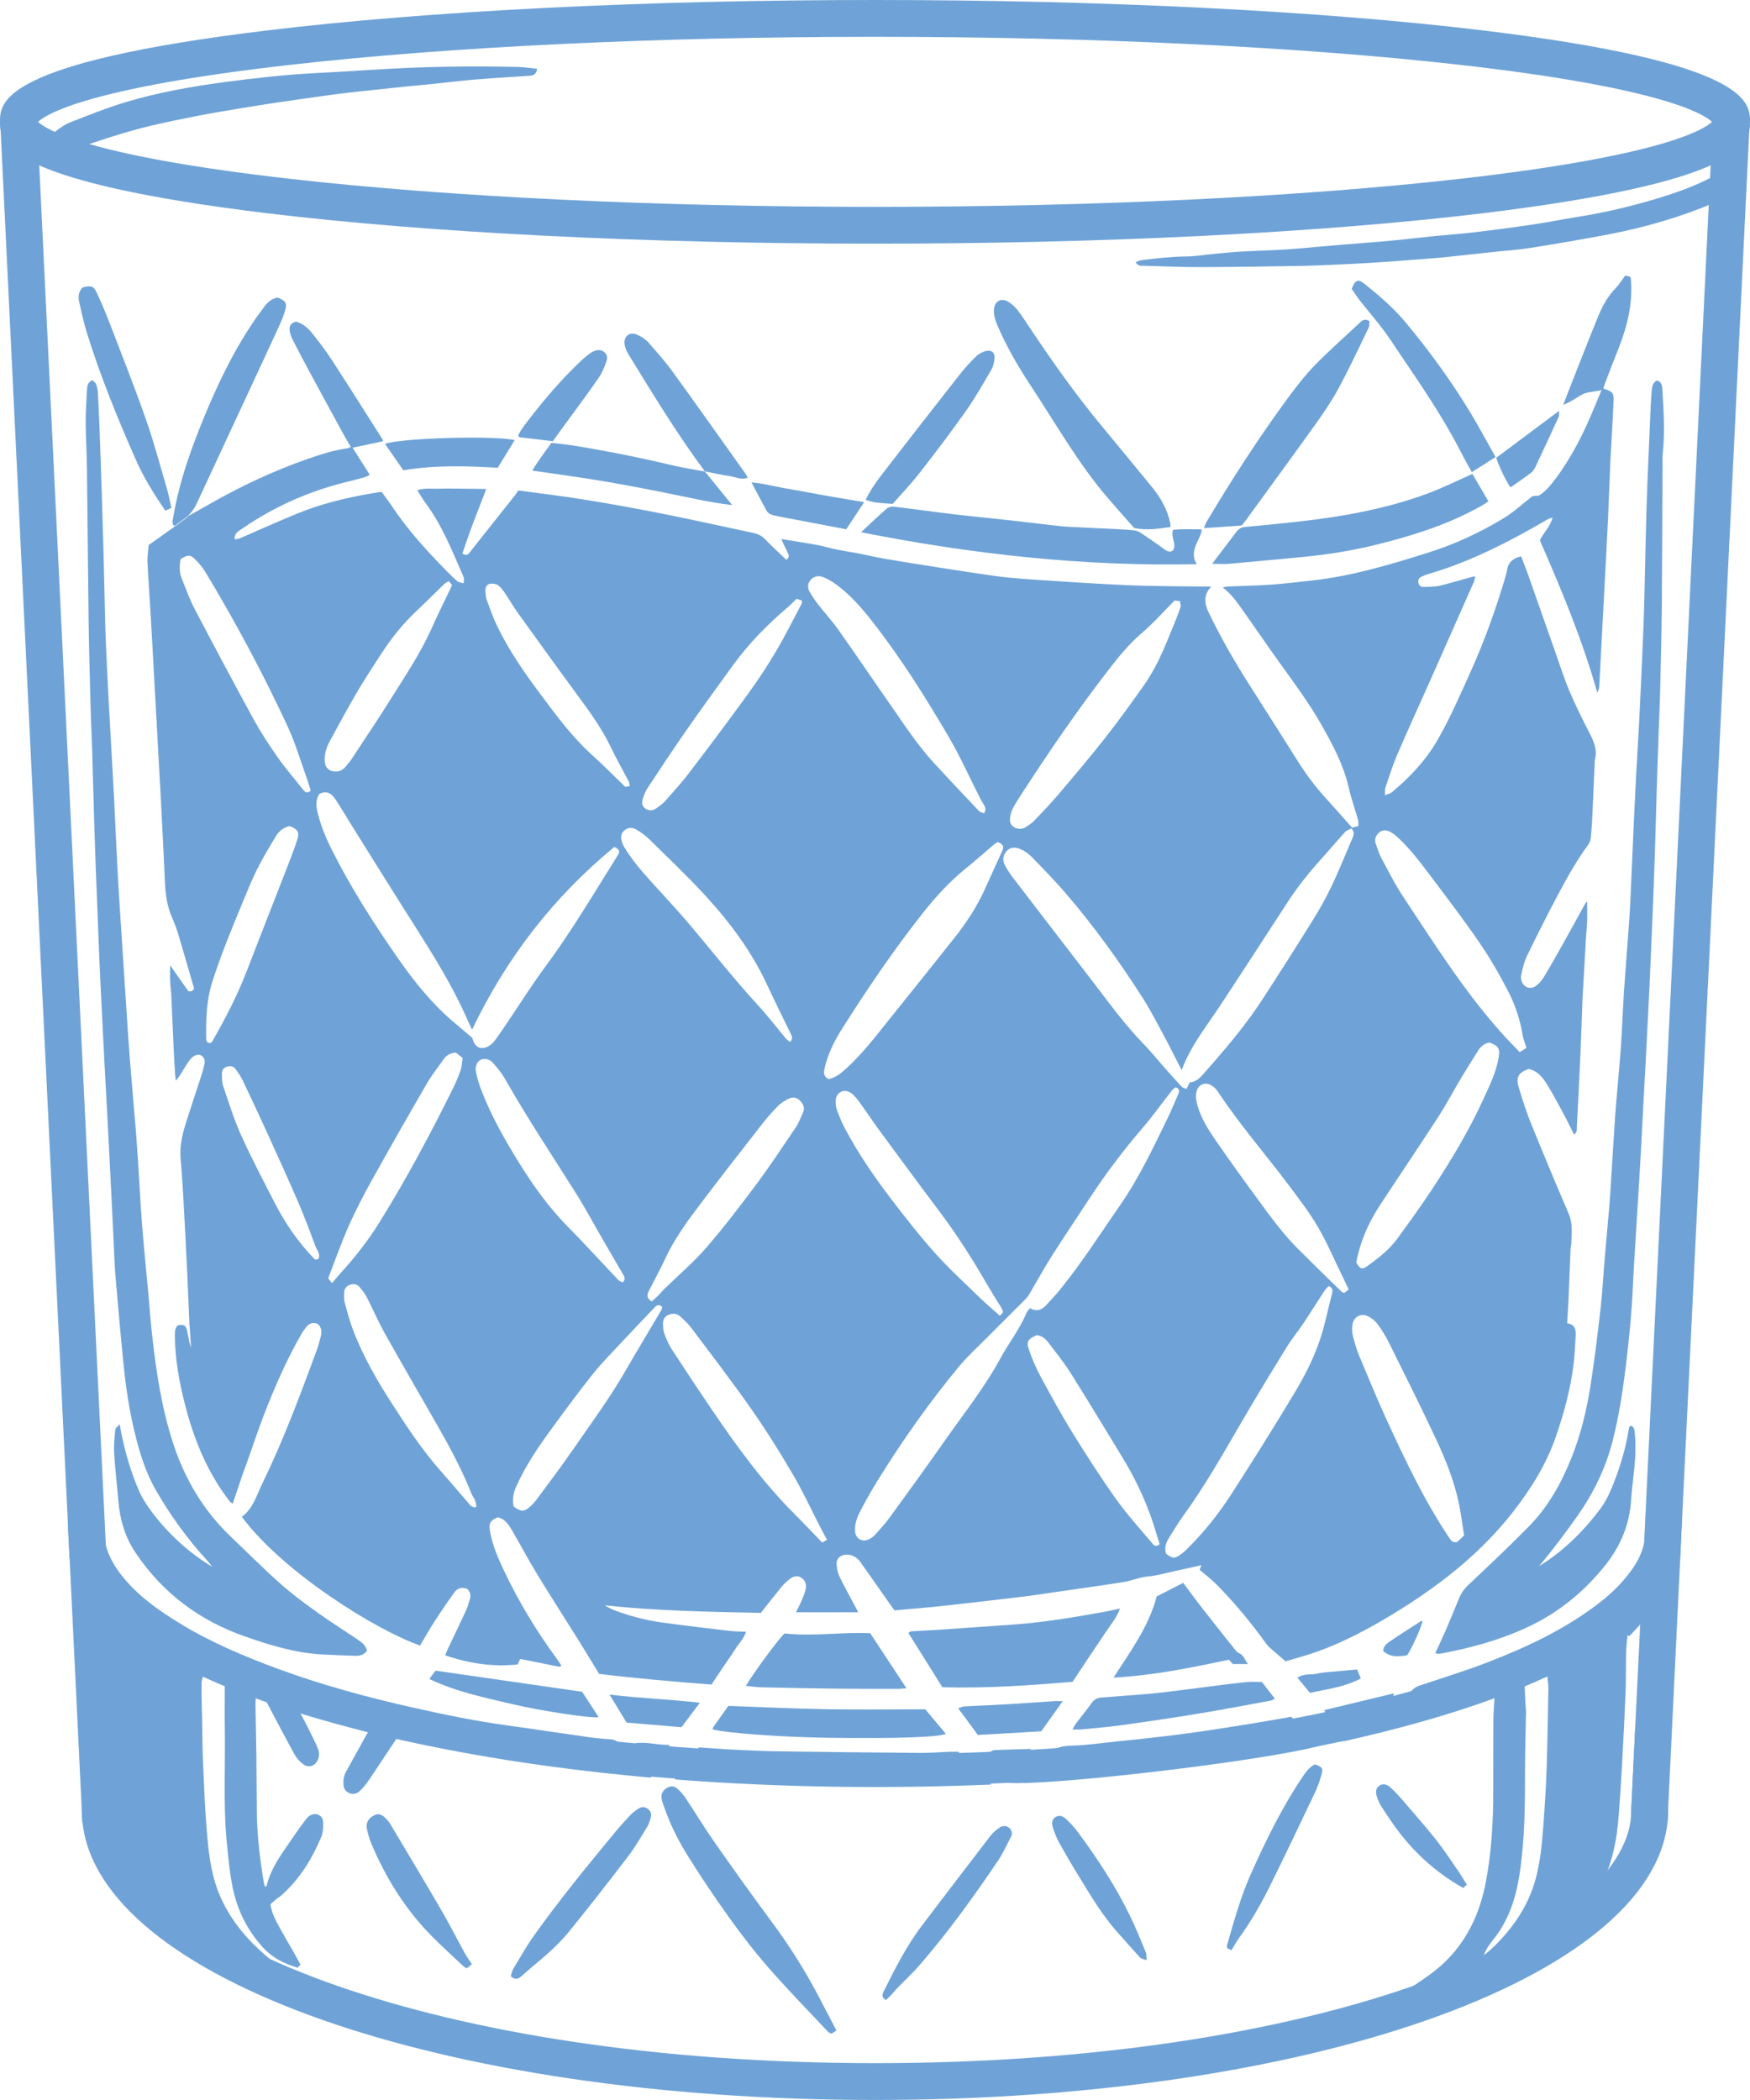
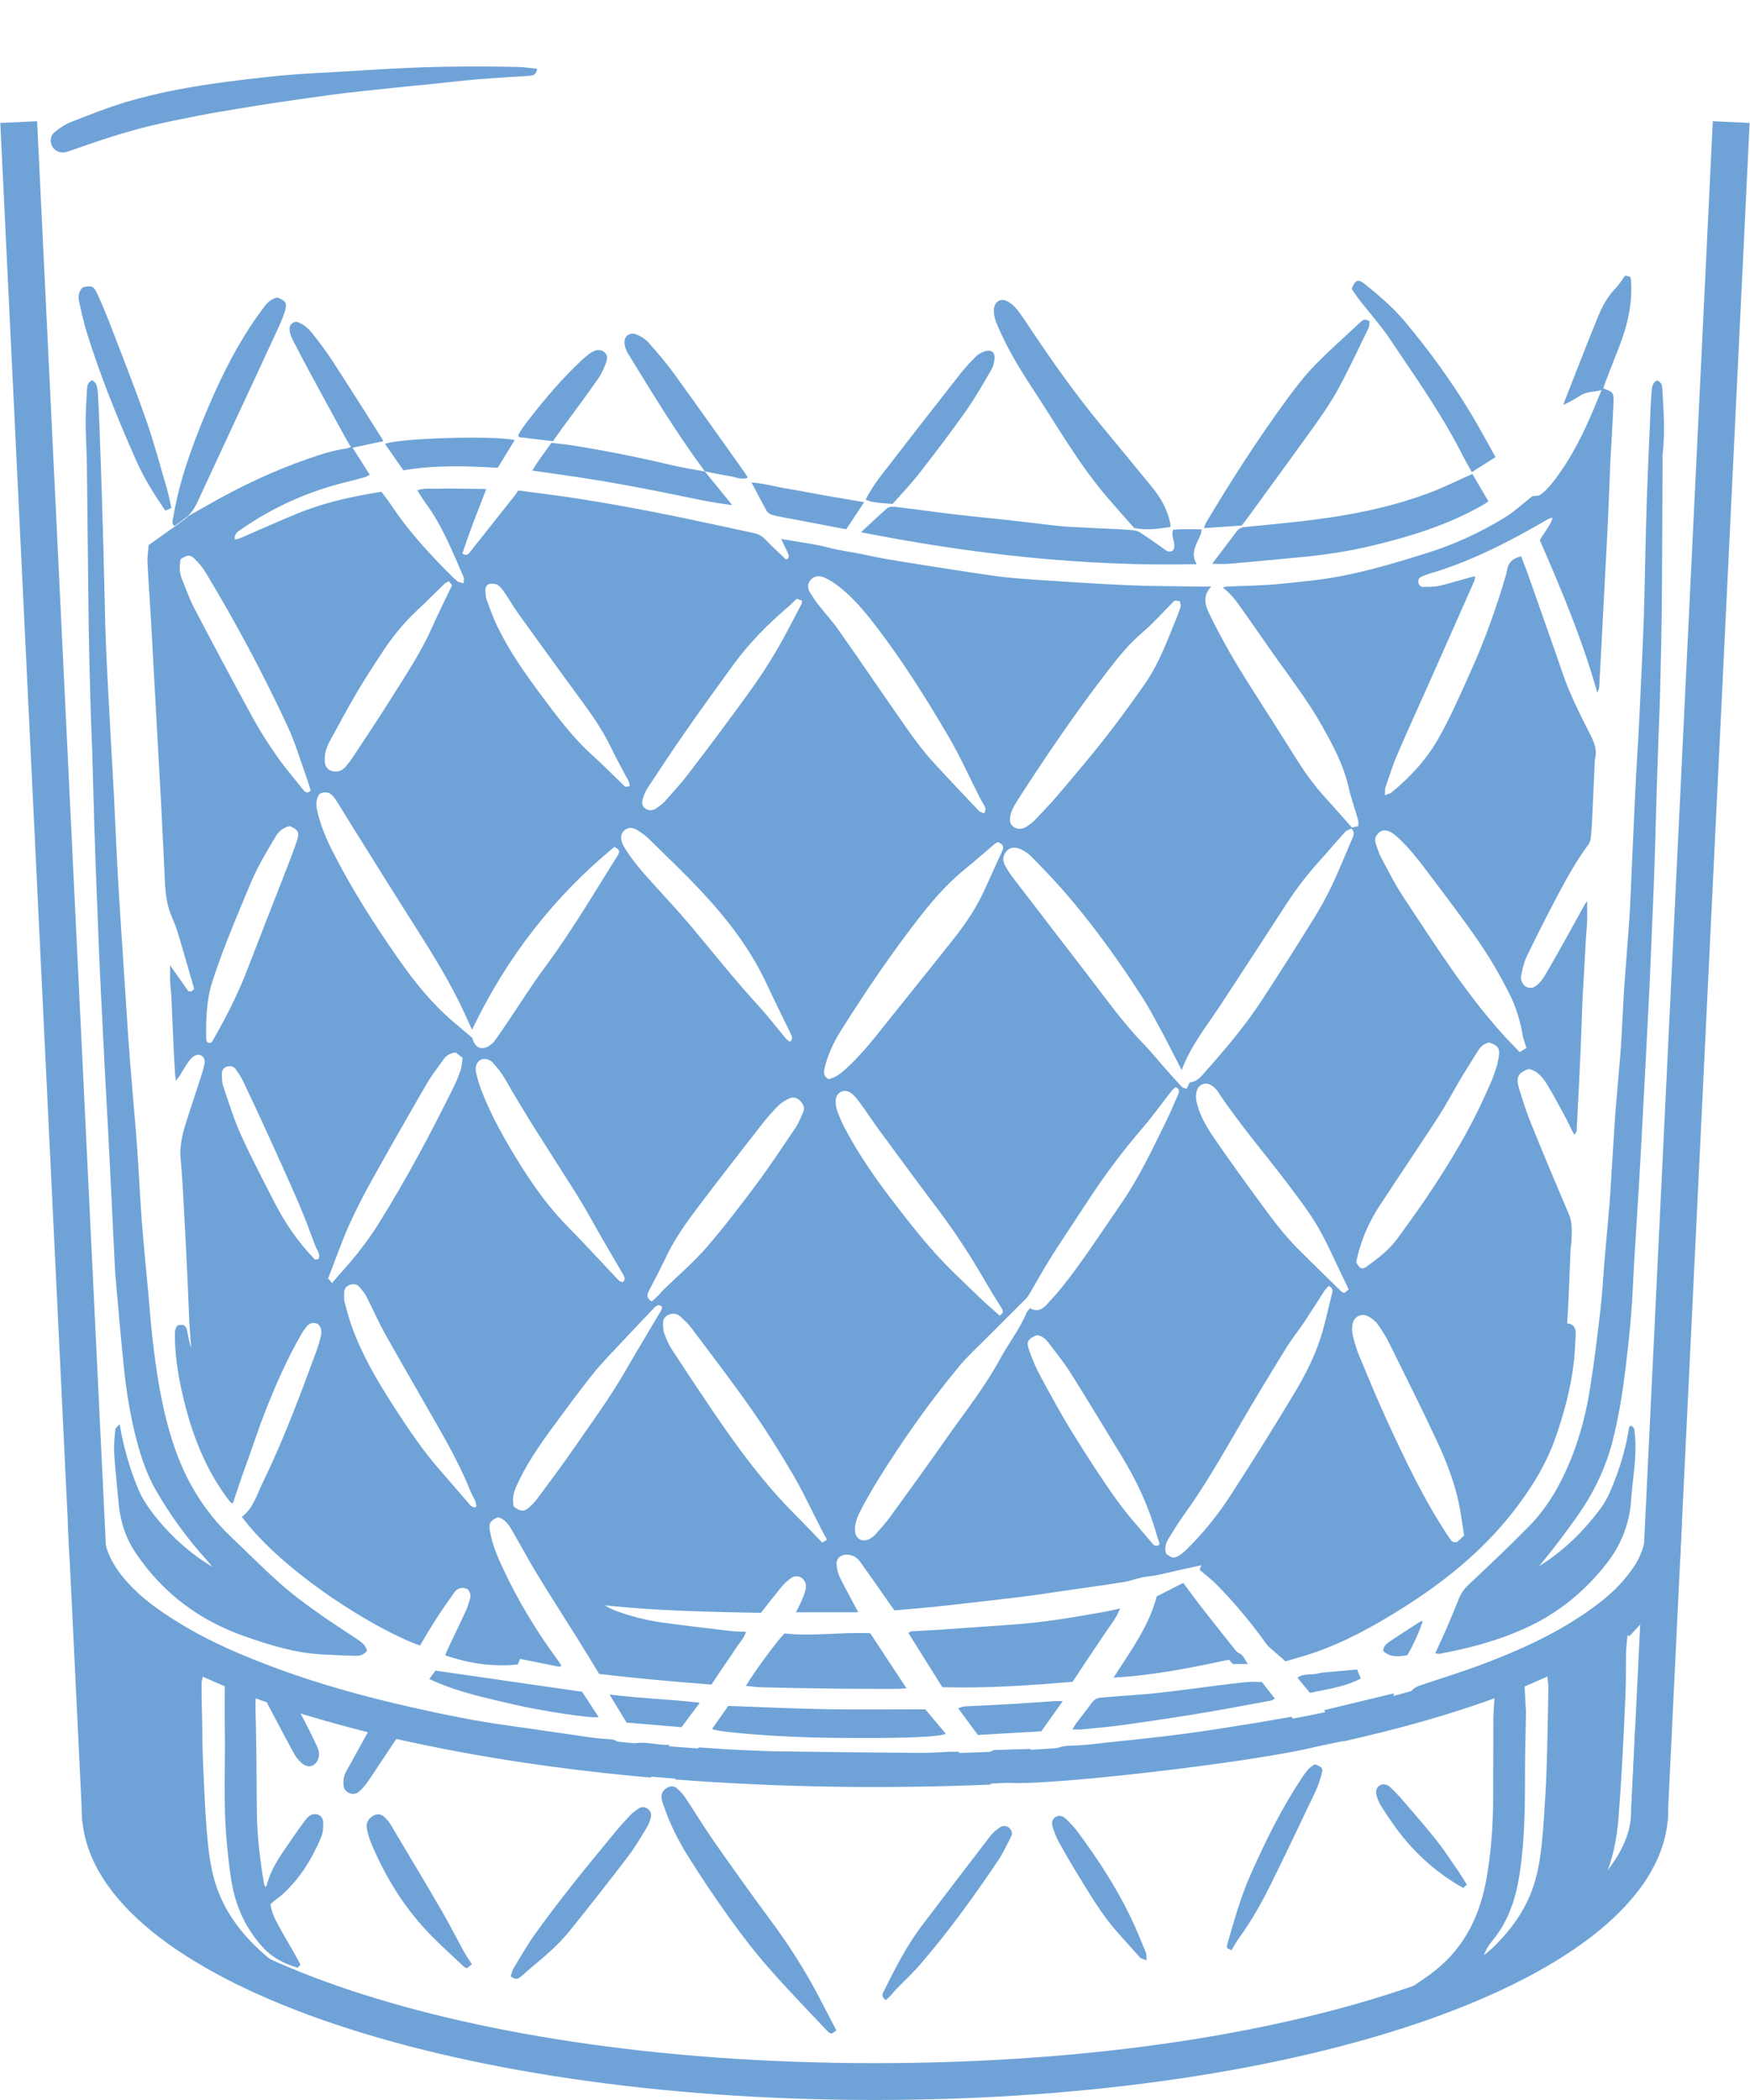
<svg xmlns="http://www.w3.org/2000/svg" id="The_Eddy_Menu_Cocktails" data-name="The Eddy Menu Cocktails" viewBox="0 0 180.62 216.74">
  <defs>
    <style>
      .cls-1 {
        fill: #6fa3d7;
      }
    </style>
  </defs>
  <g id="Fancy_Rocks_Glass" data-name="Fancy Rocks Glass">
-     <path class="cls-1" d="M153.06,3.14c-16.77-2.02-39.06-3.14-62.75-3.14S44.34,1.12,27.57,3.14C0,6.47,0,10.59,0,12.58c0,.27,0,.58.07.92.2.98.97,2.23,3.98,3.57,3.62,1.61,10.49,3.36,23.52,4.94,16.77,2.02,39.05,3.14,62.74,3.14s45.98-1.12,62.75-3.14c13.01-1.58,19.88-3.32,23.5-4.94,2.98-1.32,3.77-2.56,3.98-3.53.08-.36.08-.68.08-.96,0-1.99,0-6.11-27.56-9.44ZM150.65,18.46c-16.38,1.86-37.81,2.89-60.34,2.89s-43.95-1.03-60.34-2.89C8.95,16.08,4.72,13.33,3.93,12.58c.79-.76,5.02-3.51,26.05-5.89,16.38-1.86,37.81-2.89,60.33-2.89s43.96,1.03,60.34,2.89c21.03,2.38,25.26,5.13,26.05,5.89-.79.75-5.02,3.5-26.05,5.88Z" />
    <path class="cls-1" d="M172.17,186.71c-.02-2.99-1.21-5.87-3.39-8.58l-.41,8.46c.01.08.01.17.01.25,0,.34-.02.67-.07,1.01h0c-1.64,12.31-32.56,25.09-78,25.09s-76.63-12.89-78.02-25.24c-.03-.29-.05-.57-.05-.86v-.13l-.41-8.56c-2.21,2.73-3.38,5.64-3.39,8.67v.02l.05,1c0,.07,0,.14.02.21,1.68,16.18,37,28.69,81.8,28.69s80.12-12.51,81.8-28.69c.05-.4.07-.8.07-1.21,0-.04,0-.09,0-.13Z" />
    <path class="cls-1" d="M170.27,150.99l-.41,7.31c0,.07,0,.15,0,.22,0,.29-.02.57-.07.87h0c-.04.23-.08.45-.15.68-2.86,10.41-34,20.99-79.34,20.99s-76.62-10.62-79.36-21.06c-.07-.25-.12-.49-.15-.74-.03-.25-.05-.49-.05-.74v-.12l-.41-7.39c-1.85,1.93-2.98,3.96-3.34,6.07l.18,3.65c.57,2.17,1.97,4.26,4.11,6.23,11.07,10.22,41.84,17.38,79.02,17.38s67.94-7.16,79.01-17.37c2.12-1.95,3.52-4.01,4.1-6.16l.18-3.77c-.35-2.1-1.49-4.12-3.33-6.05Z" />
    <polygon class="cls-1" points="12.3 187.86 8.51 188.05 8.5 188.05 8.49 187.84 8.44 186.84 8.44 186.82 7.18 160.73 7 157.08 .07 13.5 .03 12.69 3.83 12.51 4.05 17.07 10.95 160 11.29 166.96 11.83 178.15 12.24 186.71 12.29 187.7 12.3 187.86" />
    <polygon class="cls-1" points="180.58 12.69 180.54 13.54 173.6 157.04 173.42 160.81 172.17 186.71 172.11 188.05 168.31 187.86 168.31 187.85 168.37 186.59 168.78 178.13 169.32 166.97 169.65 160.07 176.56 17.07 176.78 12.51 180.58 12.69" />
    <g>
      <path class="cls-1" d="M19.3,53.34c.75-.42,1.5-.85,2.25-1.27,3.26-1.87,6.64-3.46,10.19-4.7,1.33-.46,2.67-.9,4.07-1.09.11-.02.21-.08.4-.15-.28-.47-.54-.9-.77-1.33-1.13-2.08-2.27-4.15-3.39-6.23-.61-1.13-1.21-2.27-1.8-3.42-.15-.29-.28-.6-.34-.92-.1-.5.05-.89.64-1.03.71.17,1.25.67,1.69,1.22.71.89,1.4,1.8,2.02,2.75,1.76,2.71,3.49,5.45,5.22,8.18.03.05.04.11.06.19-1.01.21-2.01.43-3.15.67.61.95,1.17,1.85,1.78,2.8-.2.09-.37.2-.55.25-.63.18-1.27.34-1.91.5-3.87.96-7.47,2.55-10.75,4.83-.35.24-.8.43-.73,1.09.23-.06.43-.07.6-.15,1.98-.85,3.94-1.75,5.94-2.56,2.34-.95,4.78-1.55,7.26-1.99.44-.08.87-.14,1.34-.22.37.5.72.94,1.03,1.41,1.66,2.51,3.68,4.72,5.79,6.86.33.34.68.68,1.04.98.13.11.35.11.63.19,0-.28.05-.47,0-.61-1.16-2.66-2.22-5.37-3.98-7.73-.28-.38-.51-.8-.81-1.26.8-.27,1.57-.12,2.32-.16.78-.03,1.56-.01,2.34,0,.77,0,1.54.02,2.46.03-.48,1.25-.9,2.35-1.33,3.45-.41,1.07-.78,2.16-1.14,3.21.39.25.57.12.73-.08,1.58-1.99,3.16-3.99,4.74-5.98.11-.14.2-.3.29-.45,2.28.31,4.45.56,6.6.91,2.68.43,5.36.91,8.03,1.44,3.23.64,6.44,1.36,9.66,2.04.48.1.88.31,1.23.68.68.71,1.41,1.37,2.15,2.08.36-.2.28-.48.12-.8-.2-.38-.38-.78-.64-1.34.6.1,1,.16,1.4.23,1.12.2,2.26.33,3.35.63,1.32.36,2.67.49,3.99.79,1.31.3,2.64.51,3.97.73,3.07.49,6.14.98,9.22,1.42,1.45.21,2.92.31,4.38.41,3.14.21,6.27.42,9.41.56,2.51.11,5.03.1,7.55.14.32,0,.65,0,1.11,0-.85.92-.68,1.79-.26,2.68,1.28,2.65,2.74,5.19,4.33,7.67,1.65,2.57,3.28,5.16,4.91,7.74.85,1.34,1.8,2.61,2.88,3.79.89.97,1.75,1.96,2.67,3,.18-.04.4-.09.66-.16-.01-.26.02-.47-.04-.66-.32-1.12-.71-2.22-.97-3.35-.53-2.32-1.63-4.37-2.78-6.4-1.3-2.3-2.88-4.41-4.42-6.56-1.17-1.63-2.3-3.29-3.46-4.93-.68-.94-1.29-1.94-2.32-2.71.19-.05.29-.1.39-.11,1.5-.06,3-.09,4.49-.19,1.46-.1,2.92-.28,4.37-.44,4.07-.45,7.97-1.62,11.85-2.84,2.81-.88,5.48-2.11,7.99-3.65.99-.61,1.85-1.42,2.87-2.21.13-.01.4-.03.67-.06.73-.46,1.24-1.12,1.75-1.79,1.66-2.23,2.88-4.69,3.94-7.25.24-.57.48-1.15.77-1.85-.8.21-1.53.15-2.15.54-.56.35-1.12.72-1.8.98.15-.4.3-.81.46-1.21,1.01-2.56,2-5.13,3.04-7.68.46-1.14,1.01-2.23,1.89-3.13.37-.38.65-.85.99-1.31.18.03.34.07.5.1.04.12.1.2.1.28.2,2.47-.36,4.81-1.26,7.09-.49,1.22-.96,2.45-1.43,3.68-.06.16-.11.33-.17.5,1.02.34,1.11.42,1.06,1.49-.09,2.06-.22,4.13-.33,6.19,0,.12,0,.24-.01.36-.07,1.77-.14,3.53-.22,5.3-.11,2.39-.24,4.78-.37,7.18-.12,2.21-.24,4.42-.35,6.64-.06,1.2-.12,2.39-.19,3.59-.01.22-.09.43-.2.64-1.53-5.42-3.68-10.58-5.93-15.72.36-.77,1.05-1.37,1.32-2.35-.23.08-.36.1-.47.16-3.92,2.28-7.92,4.37-12.3,5.65-.26.08-.51.17-.75.28-.28.13-.4.36-.33.66.06.27.27.42.52.41.54-.01,1.09,0,1.61-.11,1.11-.26,2.19-.6,3.29-.9.11-.03.23-.05.43-.09-.04.21-.04.38-.1.52-1.48,3.34-2.96,6.68-4.44,10.02-1.16,2.6-2.34,5.19-3.47,7.8-.48,1.12-.85,2.3-1.25,3.46-.07.2-.03.44-.05.8.31-.13.52-.16.66-.27,1.91-1.57,3.58-3.35,4.82-5.52,1.28-2.24,2.3-4.61,3.36-6.96,1.46-3.22,2.64-6.55,3.64-9.94.05-.17.09-.35.12-.53.12-.81.61-1.25,1.46-1.44.23.61.47,1.21.69,1.82.97,2.74,1.92,5.48,2.89,8.22.46,1.3.87,2.62,1.41,3.88.63,1.48,1.35,2.94,2.09,4.37.44.85.79,1.68.54,2.65-.03.11-.02.24-.03.36-.07,1.68-.14,3.35-.22,5.03-.04.9-.09,1.79-.18,2.69-.02.26-.12.54-.27.75-1.23,1.67-2.23,3.48-3.2,5.31-1.08,2.04-2.12,4.1-3.12,6.17-.31.64-.46,1.35-.61,2.05-.05.26.04.61.2.83.31.46.9.55,1.35.2.32-.25.61-.58.82-.93.71-1.18,1.38-2.38,2.06-3.59.72-1.28,1.42-2.57,2.13-3.86.05-.1.13-.18.26-.36,0,.77.02,1.43,0,2.08-.02.57-.09,1.13-.12,1.7-.12,2-.23,4-.34,6.01,0,.12-.01.24-.02.36-.07,1.86-.13,3.71-.21,5.57-.11,2.51-.24,5.02-.37,7.53-.01.28.06.61-.29.84-.37-.73-.71-1.46-1.1-2.17-.54-1-1.08-2.01-1.67-2.98-.46-.74-1-1.43-1.92-1.62-1.06.39-1.34.84-1.01,1.93.39,1.32.82,2.63,1.34,3.9,1.24,3.05,2.51,6.09,3.81,9.12.43,1,.31,1.99.27,3,0,.21-.07.41-.08.62-.08,1.8-.14,3.59-.22,5.39-.03.75-.09,1.49-.13,2.3.72.06.91.55.88,1.18-.06,1.05-.1,2.1-.23,3.13-.32,2.53-.99,4.99-1.82,7.39-.99,2.86-2.57,5.39-4.43,7.77-3.18,4.07-7.14,7.24-11.48,9.97-2.95,1.85-5.99,3.53-9.31,4.64-.88.29-1.78.53-2.69.8-.2-.18-.37-.34-.55-.49-.38-.33-.77-.65-1.14-.99-.17-.16-.31-.36-.45-.55-1.51-2.09-3.16-4.07-4.98-5.91-.52-.53-1.12-.98-1.73-1.5.03-.09.09-.24.17-.48-.96.21-1.86.41-2.76.61-.93.21-1.85.47-2.81.56-.85.08-1.67.45-2.52.58-2.27.36-4.55.67-6.83,1-.92.13-1.83.28-2.75.4-1.39.18-2.79.34-4.18.5-1.19.14-2.38.28-3.57.41-.95.11-1.9.21-2.85.3-1.1.1-2.2.19-3.4.3-.12-.17-.28-.38-.43-.59-1.03-1.47-2.05-2.95-3.1-4.41-.35-.48-.84-.77-1.46-.75-.56.02-1.01.39-.99.94.02.46.13.96.33,1.37.52,1.08,1.11,2.12,1.67,3.18.07.13.13.25.24.46h-6.43c.22-.45.42-.81.58-1.19.16-.38.33-.77.42-1.18.1-.46,0-.9-.43-1.19-.41-.28-.82-.17-1.17.1-.31.23-.6.49-.85.79-.72.88-1.42,1.78-2.17,2.73-5.35-.11-10.73-.2-16.12-.78.31.16.61.36.93.48,1.63.62,3.31,1.06,5.03,1.3,2.34.32,4.69.59,7.03.87.5.06,1.01.05,1.6.08-.24.74-.77,1.23-1.13,1.82-.38.61-.81,1.19-1.21,1.79-.4.59-.79,1.19-1.23,1.84-3.9-.3-7.76-.64-11.59-1.1-.74-1.21-1.44-2.37-2.15-3.51-1.4-2.24-2.83-4.45-4.2-6.7-.92-1.51-1.75-3.07-2.64-4.6-.35-.6-.73-1.18-1.46-1.36-.81.34-.96.64-.82,1.44.25,1.43.82,2.75,1.44,4.05,1.53,3.24,3.37,6.28,5.49,9.16.16.21.29.44.45.69-.13.04-.22.1-.29.08-1.32-.26-2.64-.53-3.97-.8-.07.16-.15.36-.25.57-2.57.28-5.03-.1-7.49-.94.11-.27.19-.49.29-.7.63-1.32,1.26-2.64,1.88-3.97.16-.35.25-.73.37-1.1.13-.41.05-.76-.24-1.07-.55-.24-1.03-.11-1.36.35-.66.92-1.31,1.86-1.92,2.81-.57.88-1.09,1.78-1.62,2.67-4.53-1.59-14.07-7.5-18.39-13.28,1.18-.88,1.54-2.28,2.16-3.54,2.15-4.42,3.86-9.02,5.56-13.63.18-.48.3-.97.43-1.46.13-.49.07-.95-.32-1.29-.53-.21-.91-.04-1.21.36-.18.24-.36.48-.5.74-1.48,2.58-2.67,5.3-3.75,8.06-.62,1.59-1.15,3.21-1.72,4.81-.23.64-.47,1.28-.69,1.92-.3.87-.59,1.75-.9,2.67-.09-.07-.24-.14-.33-.26-2.25-2.92-3.63-6.25-4.55-9.79-.61-2.35-1.06-4.73-1.09-7.17,0-.42-.03-.85.29-1.19.66-.12.85-.01.99.63.12.55.18,1.12.39,1.67-.05-.67-.09-1.34-.14-2.02,0-.12-.02-.24-.03-.36-.08-1.8-.14-3.59-.23-5.39-.12-2.45-.24-4.91-.38-7.36-.08-1.46-.17-2.93-.3-4.39-.13-1.38.23-2.67.64-3.96.46-1.45.95-2.9,1.42-4.35.15-.46.29-.92.39-1.38.1-.45.01-.84-.51-1.02-.54-.02-.86.35-1.14.74-.32.47-.6.97-.91,1.45-.09.14-.2.26-.39.5-.04-.37-.06-.6-.08-.83-.06-.99-.12-1.97-.16-2.96-.08-1.62-.14-3.23-.21-4.85-.03-.57-.11-1.13-.13-1.7-.02-.47,0-.95,0-1.58.68.97,1.27,1.81,1.88,2.68.1,0,.23.03.32,0,.1-.04.17-.15.28-.25-.53-1.82-1.04-3.63-1.58-5.43-.19-.63-.4-1.26-.67-1.86-.55-1.2-.71-2.46-.77-3.75-.13-2.78-.26-5.56-.41-8.35-.11-2.12-.24-4.24-.35-6.37-.12-2.18-.24-4.36-.36-6.55-.12-2.15-.23-4.3-.36-6.46-.1-1.76-.24-3.52-.32-5.29-.03-.56.08-1.12.12-1.74.92-.65,1.82-1.29,2.72-1.93.43-.32.87-.64,1.3-.96ZM122.8,111.72c.55-.06.95-.36,1.29-.75.42-.47.83-.94,1.25-1.42,1.73-1.99,3.4-4.03,4.85-6.24,1.8-2.76,3.57-5.54,5.31-8.34.71-1.14,1.37-2.32,1.95-3.54.77-1.62,1.43-3.29,2.14-4.93.14-.32.24-.61-.11-.99-.21.11-.48.18-.64.35-.85.93-1.65,1.89-2.49,2.82-1.27,1.4-2.44,2.88-3.47,4.46-2.34,3.59-4.66,7.19-7.02,10.76-1.38,2.09-2.96,4.04-3.9,6.55-.69-1.34-1.3-2.57-1.95-3.78-.68-1.26-1.34-2.54-2.12-3.75-2.43-3.79-5.05-7.43-8-10.84-1.1-1.27-2.27-2.47-3.44-3.67-.33-.33-.75-.62-1.18-.79-.47-.19-1.02-.22-1.4.25-.36.43-.42.93-.15,1.43.23.42.48.83.77,1.21,2.73,3.57,5.47,7.12,8.21,10.69,1.73,2.26,3.39,4.57,5.39,6.61.73.75,1.38,1.57,2.08,2.36.59.67,1.19,1.35,1.8,2,.11.11.3.14.49.22.11-.23.2-.41.34-.68ZM106.33,135.03c.75.43,1.28.09,1.76-.44.5-.56,1.02-1.1,1.48-1.69,2.18-2.71,4.05-5.64,6.03-8.5,1.96-2.82,3.41-5.91,4.91-8.99.39-.81.73-1.64,1.09-2.46.14-.31.17-.58-.27-.73-.13.11-.28.21-.38.34-1.02,1.29-1.97,2.64-3.04,3.88-1.94,2.25-3.72,4.62-5.36,7.1-1.33,2.03-2.68,4.04-3.99,6.09-.8,1.26-1.52,2.58-2.28,3.87-.13.23-.3.45-.48.63-1.31,1.32-2.63,2.62-3.94,3.94-.97.98-2,1.91-2.88,2.97-3.08,3.72-5.86,7.67-8.4,11.77-.58.94-1.13,1.91-1.65,2.89-.38.71-.73,1.46-.68,2.3.04.81.73,1.22,1.46.86.24-.12.46-.29.64-.49.5-.56,1.01-1.11,1.45-1.71,1.94-2.67,3.87-5.33,5.76-8.03,1.94-2.77,4.06-5.42,5.68-8.41.87-1.6,2.02-3.05,2.72-4.75.05-.13.18-.23.36-.45ZM32.99,81.91c-.38.54-.39,1.12-.26,1.73.32,1.44.88,2.8,1.54,4.11,1.97,3.92,4.33,7.6,6.83,11.19,1.63,2.34,3.41,4.56,5.58,6.43.65.56,1.31,1.1,2.07,1.75-.01-.04.02.07.05.19.29.86.91,1.1,1.67.64.22-.14.44-.33.59-.54.48-.65.93-1.32,1.38-1.99,1.26-1.86,2.45-3.77,3.79-5.57,2.75-3.71,5.09-7.69,7.54-11.59.25-.4.16-.58-.36-.85-6.25,5.15-11.11,11.39-14.69,18.87-.29-.64-.52-1.12-.73-1.6-1.41-3.09-3.19-5.97-5-8.83-2.3-3.61-4.56-7.25-6.83-10.88-.51-.81-.99-1.65-1.52-2.44-.36-.55-.82-.98-1.65-.61ZM85.55,111.38c.71-.2,1.1-.46,1.89-1.19,1.48-1.37,2.72-2.94,3.97-4.51,2.37-2.97,4.76-5.92,7.12-8.91,1.19-1.51,2.25-3.1,3.05-4.85.62-1.35,1.23-2.72,1.85-4.07.22-.47.14-.66-.43-.94-.11.07-.26.12-.37.22-.96.81-1.89,1.65-2.87,2.44-1.69,1.36-3.15,2.94-4.49,4.64-3.05,3.86-5.8,7.92-8.42,12.07-.8,1.27-1.45,2.61-1.77,4.1-.09.44-.01.76.46,1.01ZM121.22,61.99c-1.16,1.17-2.17,2.32-3.33,3.31-1.36,1.16-2.47,2.53-3.54,3.92-3.09,4.01-5.96,8.18-8.71,12.42-.36.55-.72,1.1-1.04,1.68-.17.31-.29.66-.34,1-.07.43.01.85.45,1.08.41.22.82.18,1.2-.06.3-.19.61-.4.85-.65.85-.89,1.7-1.77,2.49-2.71,1.63-1.92,3.25-3.83,4.81-5.81,1.4-1.79,2.73-3.63,4.04-5.49.58-.83,1.09-1.72,1.53-2.64.56-1.16,1.03-2.36,1.52-3.55.25-.61.49-1.22.69-1.84.06-.17-.04-.39-.06-.6-.23-.03-.4-.05-.57-.07ZM137.14,132.73c-.14.16-.3.29-.41.45-.72,1.1-1.41,2.21-2.14,3.31-.58.87-1.25,1.68-1.8,2.57-1.65,2.68-3.28,5.36-4.86,8.08-1.84,3.16-3.64,6.33-5.79,9.29-.54.75-1.02,1.55-1.51,2.34-.31.5-.48,1.03-.26,1.61.65.46.8.5,1.37.14.3-.19.57-.44.82-.69,1.69-1.67,3.17-3.52,4.46-5.51,2.24-3.47,4.44-6.97,6.56-10.51.94-1.56,1.8-3.2,2.43-4.9.66-1.75,1.01-3.62,1.48-5.44.07-.26.09-.54-.36-.75ZM157.55,108.16c-.15-.5-.32-.89-.39-1.29-.25-1.52-.71-2.99-1.39-4.34-.92-1.81-1.94-3.58-3.09-5.26-1.64-2.4-3.41-4.7-5.15-7.02-.99-1.32-1.99-2.63-3.2-3.76-.26-.24-.54-.49-.86-.64-.39-.19-.82-.22-1.17.11-.32.31-.47.69-.3,1.14.17.45.29.92.51,1.34.75,1.4,1.46,2.83,2.34,4.15,3.18,4.79,6.24,9.67,10.08,13.97.61.69,1.26,1.34,1.92,2.03.25-.15.45-.27.7-.43ZM101.57,83.95c.24-.42.12-.66-.03-.9-.12-.2-.25-.41-.36-.62-1.09-2.13-2.06-4.33-3.27-6.39-2.41-4.11-4.94-8.14-7.88-11.9-1.11-1.42-2.3-2.77-3.76-3.84-.38-.28-.81-.52-1.24-.71-.47-.2-.96-.16-1.33.23-.38.4-.37.88-.1,1.33.26.43.54.86.86,1.26.66.85,1.4,1.64,2.02,2.52,1.87,2.64,3.68,5.32,5.53,7.97,1.39,1.99,2.72,4.03,4.36,5.82,1.54,1.68,3.11,3.33,4.67,4.98.12.13.35.16.54.25ZM153.74,107.59c-.52.1-.91.4-1.19.86-.55.89-1.12,1.77-1.66,2.67-.83,1.39-1.58,2.82-2.46,4.18-1.97,3.04-4,6.04-5.99,9.07-1.2,1.82-2.05,3.78-2.46,5.92.37.67.6.77,1.08.43,1.17-.84,2.32-1.72,3.17-2.89,1.25-1.72,2.5-3.44,3.66-5.21,1.92-2.93,3.73-5.93,5.19-9.13.63-1.38,1.32-2.75,1.59-4.28.17-.97.02-1.25-.94-1.61ZM151.11,158.46c-.18-1.12-.32-2.25-.55-3.35-.48-2.27-1.34-4.42-2.31-6.5-1.56-3.34-3.21-6.63-4.85-9.94-.34-.7-.75-1.37-1.21-1.99-.25-.35-.63-.65-1.02-.84-.69-.33-1.43.06-1.57.82-.07.37-.07.79.02,1.16.17.7.37,1.39.64,2.05.92,2.21,1.83,4.43,2.83,6.61,1.94,4.22,3.92,8.42,6.52,12.29.18.27.36.48.79.38.17-.16.38-.36.72-.68ZM85.36,158.92c-.24-.43-.45-.82-.65-1.21-.95-1.83-1.81-3.72-2.85-5.49-1.36-2.32-2.79-4.61-4.33-6.81-1.99-2.84-4.11-5.6-6.19-8.37-.32-.43-.73-.79-1.12-1.16-.37-.35-.82-.35-1.26-.16-.4.18-.55.55-.53.96.01.33.03.67.14.97.21.56.44,1.12.77,1.62,1.37,2.11,2.76,4.2,4.17,6.28,2.59,3.82,5.31,7.54,8.59,10.81.93.93,1.82,1.88,2.76,2.85.16-.09.3-.17.5-.29ZM103.17,135.78c.42-.23.39-.47.2-.77-.59-.94-1.17-1.88-1.72-2.83-1.44-2.49-3-4.9-4.73-7.2-2.07-2.75-4.11-5.53-6.15-8.3-.69-.94-1.33-1.92-2.02-2.86-.26-.36-.54-.73-.89-.99-.71-.53-1.58-.1-1.61.77-.01.35.04.73.16,1.05.24.64.51,1.28.83,1.88,1.34,2.52,2.95,4.87,4.67,7.13,1.47,1.93,2.96,3.84,4.58,5.65,1.45,1.63,3.08,3.11,4.64,4.63.64.62,1.33,1.2,2.04,1.84ZM67.24,134.35c.22-.2.44-.39.65-.59.23-.23.44-.49.67-.72,1.46-1.42,3.02-2.75,4.35-4.28,1.8-2.08,3.47-4.27,5.12-6.48,1.43-1.92,2.75-3.92,4.09-5.9.33-.49.54-1.06.78-1.61.19-.44,0-.81-.3-1.14-.32-.35-.74-.44-1.15-.25-.4.19-.8.42-1.11.73-.59.59-1.15,1.22-1.66,1.88-2.21,2.83-4.42,5.66-6.58,8.52-1.3,1.72-2.55,3.47-3.46,5.44-.53,1.14-1.14,2.23-1.7,3.35-.17.35-.21.69.33,1.03ZM139.19,133.06c-.23-.47-.43-.9-.63-1.32-.83-1.69-1.57-3.44-2.51-5.06-.85-1.47-1.9-2.84-2.92-4.2-2.46-3.29-5.17-6.38-7.43-9.81-.17-.27-.43-.51-.7-.67-.61-.35-1.3-.07-1.49.61-.08.3-.1.65-.04.96.29,1.47,1.05,2.74,1.88,3.95,1.49,2.17,3.04,4.31,4.6,6.44,1.27,1.74,2.55,3.48,4.09,5.01,1.46,1.46,2.94,2.9,4.42,4.34.06.06.16.08.29.14.13-.11.28-.23.45-.37ZM81.55,107.54c.3-.31.2-.57.06-.85-.81-1.67-1.64-3.33-2.42-5.01-1.61-3.49-3.89-6.53-6.47-9.33-1.83-1.98-3.79-3.84-5.71-5.73-.38-.37-.83-.7-1.28-.97-.52-.31-.94-.25-1.32.09-.4.36-.34.82-.19,1.25.11.31.29.59.47.86.97,1.49,2.18,2.77,3.37,4.08,1.15,1.26,2.3,2.52,3.4,3.83,2.25,2.68,4.42,5.43,6.79,8.01,1.01,1.1,1.92,2.29,2.88,3.44.1.12.26.21.42.33ZM18.64,57.72c-.13.69-.14,1.34.11,1.97.43,1.05.8,2.14,1.33,3.14,2,3.82,4.03,7.63,6.1,11.42.75,1.36,1.61,2.67,2.5,3.94.81,1.15,1.74,2.21,2.61,3.32.22.28.43.41.78.09-.14-.43-.26-.88-.42-1.32-.65-1.8-1.19-3.66-2-5.39-2.52-5.41-5.33-10.67-8.41-15.78-.31-.51-.69-.98-1.12-1.4-.49-.49-.75-.46-1.48,0ZM64.28,132.34c.3-.28.19-.53.05-.77-.65-1.11-1.29-2.22-1.94-3.33-1.02-1.76-1.98-3.56-3.07-5.28-2.43-3.85-4.95-7.65-7.2-11.61-.34-.59-.78-1.13-1.24-1.65-.37-.42-.93-.5-1.3-.3-.36.19-.57.72-.45,1.26.12.55.27,1.11.47,1.64,1.02,2.74,2.46,5.27,3.99,7.74,1.49,2.4,3.13,4.68,5.13,6.69,1.06,1.06,2.07,2.16,3.1,3.25.68.72,1.34,1.45,2.03,2.16.11.11.3.15.43.21ZM82.23,61.79c-.33.31-.57.58-.84.81-2.13,1.81-4.09,3.79-5.73,6.05-1.71,2.35-3.41,4.7-5.07,7.09-1.28,1.84-2.51,3.72-3.75,5.59-.21.32-.36.69-.48,1.06-.12.38-.15.79.24,1.06.39.27.8.22,1.17-.04.29-.21.59-.42.83-.68.85-.96,1.73-1.91,2.51-2.94,2.07-2.71,4.12-5.45,6.12-8.21,1.02-1.4,1.98-2.86,2.86-4.35.94-1.59,1.77-3.26,2.64-4.9.04-.07.02-.17.04-.34-.2-.07-.4-.14-.54-.19ZM34.26,132.44c.36-.42.64-.76.94-1.09,1.47-1.62,2.82-3.34,3.97-5.2,2.77-4.45,5.23-9.07,7.56-13.77.31-.61.58-1.25.8-1.9.14-.41.15-.86.22-1.29-.31-.24-.54-.41-.72-.56-.56.07-.94.28-1.22.67-.6.85-1.26,1.68-1.78,2.58-1.91,3.29-3.79,6.59-5.64,9.91-.86,1.54-1.67,3.11-2.39,4.72-.78,1.77-1.42,3.6-2.13,5.43.11.13.2.24.39.48ZM119.65,159.42s.04-.07.03-.09c-.11-.34-.22-.67-.32-1.01-.81-2.84-2.04-5.49-3.58-8.01-1.75-2.86-3.47-5.73-5.26-8.57-.7-1.11-1.53-2.14-2.33-3.19-.29-.38-.67-.69-1.18-.74-.88.35-1.11.66-.82,1.47.33.96.73,1.9,1.21,2.79,1.07,1.97,2.14,3.95,3.32,5.85,1.45,2.34,2.94,4.66,4.54,6.9,1.13,1.58,2.45,3.01,3.7,4.51.2.24.43.3.69.08ZM48.98,155.6c.07-.04.14-.08.2-.13-.05-.21-.08-.43-.16-.63-.1-.25-.27-.47-.37-.71-.96-2.4-2.17-4.67-3.45-6.91-1.81-3.17-3.65-6.33-5.44-9.52-.7-1.25-1.27-2.58-1.93-3.86-.19-.37-.46-.69-.73-1.01-.26-.31-.63-.34-.99-.22-.38.13-.58.42-.59.82,0,.33-.04.67.05.98.26.95.51,1.91.86,2.83,1.05,2.79,2.55,5.35,4.16,7.84,1.51,2.34,3.05,4.66,4.91,6.76,1.03,1.16,2.03,2.36,3.05,3.53.1.12.29.15.44.23ZM46.32,59.99c-.2.12-.35.17-.45.27-.97.93-1.91,1.89-2.89,2.81-1.45,1.36-2.67,2.91-3.74,4.58-.8,1.23-1.61,2.46-2.35,3.72-1,1.71-1.94,3.44-2.88,5.18-.34.64-.55,1.33-.49,2.07.05.65.5,1.02,1.15,1.01.42,0,.75-.2,1.01-.51.25-.3.5-.6.71-.93,1.35-2.05,2.72-4.09,4.02-6.17,1.46-2.33,3-4.62,4.13-7.15.67-1.5,1.4-2.97,2.12-4.47-.1-.12-.19-.24-.33-.41ZM29.9,85.26c-.61.13-1.09.5-1.41,1.02-.68,1.13-1.36,2.26-1.95,3.43-.56,1.12-1.03,2.3-1.51,3.46-1.12,2.68-2.22,5.37-3.11,8.14-.62,1.92-.66,3.88-.64,5.86,0,.26.07.48.42.48.06-.04.16-.08.2-.15,1.31-2.29,2.53-4.62,3.49-7.08,1.37-3.55,2.76-7.08,4.14-10.63.39-1,.79-2.01,1.12-3.03.29-.88.14-1.13-.76-1.5ZM53.02,155.49c.72.54,1.06.56,1.62.07.29-.25.56-.54.79-.85,1.21-1.64,2.44-3.26,3.6-4.94,1.85-2.69,3.8-5.31,5.44-8.14,1.24-2.15,2.53-4.28,3.79-6.42.05-.09.06-.22.08-.33-.44-.37-.66-.06-.91.2-1.07,1.13-2.15,2.25-3.21,3.39-1.02,1.1-2.08,2.16-3.02,3.33-1.42,1.78-2.77,3.62-4.11,5.45-1.46,1.98-2.85,4-3.85,6.27-.28.63-.36,1.26-.23,1.97ZM65,81.14c-.04-.19-.04-.35-.1-.47-.62-1.19-1.29-2.36-1.87-3.58-.92-1.9-2.14-3.6-3.39-5.29-2.06-2.8-4.09-5.62-6.12-8.44-.51-.7-.94-1.46-1.43-2.18-.2-.29-.42-.6-.71-.79-.22-.14-.57-.18-.83-.13-.31.06-.47.37-.45.7.02.33.03.67.14.97.33.9.65,1.8,1.06,2.66,1.24,2.58,2.87,4.91,4.58,7.19,1.59,2.14,3.18,4.28,5.17,6.09,1.18,1.06,2.29,2.19,3.48,3.34.1-.02.26-.04.47-.07ZM32.86,129.95c.25-.55-.15-.91-.29-1.3-.56-1.51-1.13-3.02-1.76-4.5-1.03-2.39-2.11-4.76-3.19-7.13-.83-1.83-1.68-3.64-2.54-5.45-.2-.43-.48-.83-.76-1.22-.21-.3-.55-.36-.89-.26-.36.1-.54.39-.53.75.02.42,0,.86.13,1.24.58,1.7,1.1,3.42,1.84,5.05,1.04,2.32,2.23,4.57,3.39,6.84,1.12,2.2,2.48,4.22,4.25,6.03.09-.01.23-.03.36-.04Z" />
      <path class="cls-1" d="M27.49,175.6c-.32-.12-.65-.24-1.09-.4-.01.35-.04.64-.03.92.03,1.65.07,3.29.09,4.94.03,2.04.02,4.08.05,6.12.04,2.43.33,4.84.74,7.23.02.11.08.21.12.33.08-.05.14-.07.15-.11.48-2.01,1.78-3.58,2.89-5.24.35-.52.72-1.03,1.1-1.53.14-.19.31-.38.51-.49.59-.34,1.29-.01,1.33.66.03.52,0,1.11-.2,1.58-.95,2.26-2.21,4.31-4.06,5.97-.2.18-.43.32-.64.49-.18.15-.35.31-.54.48.12.75.41,1.41.75,2.03.55,1.03,1.15,2.03,1.73,3.05.21.36.4.73.62,1.14-.09.1-.18.21-.28.32-1.4-.4-2.61-1.02-3.61-2.11-1.65-1.81-2.66-3.92-3.13-6.27-.3-1.52-.44-3.08-.59-4.63-.37-3.92-.13-7.85-.2-11.78-.02-1.43,0-2.86,0-4.35-.72-.33-1.45-.66-2.24-1.02-.06.31-.16.6-.16.88,0,1.38.04,2.75.07,4.13.02,1.2.02,2.4.07,3.6.11,2.42.19,4.85.39,7.27.17,2.14.39,4.29,1.16,6.33.59,1.56,1.44,2.95,2.5,4.24,1.4,1.71,3.12,3.05,4.83,4.42.91.73,1.69,1.61,2.52,2.43.05.05.05.16.11.33-.19.07-.36.17-.54.19-1.43.13-2.74-.25-3.93-1.02-1.92-1.25-3.58-2.8-5.07-4.55-.29-.34-.56-.7-.88-1.09-1.11.61-1.88.02-2.53-.8-.46-.58-.84-1.24-1.28-1.9-1.7-.74-2.83-2.18-3.98-3.61-1.72-2.14-2.56-4.65-3.06-7.3-.38-2.03-.64-4.07-.77-6.14-.24-3.75-.16-7.49-.13-11.24,0-.95.2-1.9.32-2.98-.14-.15-.34-.41-.58-.63-.47-.43-.69-.93-.67-1.59.04-1.14,0-2.28,0-3.42,0-1.76-.1-3.52-.41-5.26-.14-.79-.19-1.6-.28-2.47h1.68c.04.09.1.16.1.25.07,1.47.2,2.93.19,4.4,0,2.02.74,3.73,1.98,5.27,1.64,2.05,3.74,3.53,5.95,4.88,3.21,1.97,6.66,3.41,10.17,4.71,4.47,1.64,9.06,2.89,13.7,3.94,3.32.75,6.66,1.44,10.04,1.9,2.78.38,5.56.81,8.34,1.2.71.1,1.43.17,2.14.21.42.02.75.17,1.02.48.48.54.96,1.07,1.45,1.59.13.14.32.21.56.37.12-.79-.35-1.34-.39-2.03,1.14-.18,2.23.21,3.52.17-.67,1.25-1.36,2.28-1.94,3.38-8.87-.79-17.62-2.04-26.26-4-.68,1.02-1.31,1.96-1.94,2.91-.38.57-.75,1.16-1.16,1.71-.21.29-.46.56-.72.8-.31.28-.7.34-1.09.16-.35-.17-.53-.47-.55-.86-.03-.46.03-.89.25-1.3.68-1.23,1.36-2.46,2.04-3.7.07-.13.15-.25.24-.4-2.32-.65-4.58-1.28-6.98-1.96.28.52.51.92.71,1.34.35.7.7,1.39,1.02,2.1.17.38.28.77.13,1.22-.26.77-.97,1.06-1.62.56-.32-.25-.62-.58-.82-.94-.91-1.65-1.79-3.32-2.67-4.99-.08-.16-.16-.32-.26-.51Z" />
      <path class="cls-1" d="M154.26,175.2c-5.17,1.93-10.36,3.34-15.62,4.53-.67-1.08-1.3-2.12-1.98-3.22,2.38-.58,4.74-1.15,7.21-1.74-.26,1.1-.64,2.03-.77,3.22.26-.22.38-.28.44-.38.68-.98,1.36-1.97,2.04-2.96.29-.42.69-.61,1.17-.76,2.3-.76,4.61-1.48,6.86-2.35,4.11-1.59,8.09-3.47,11.59-6.21,1.38-1.08,2.58-2.31,3.54-3.79.82-1.27,1.15-2.67,1.2-4.17.05-1.52.13-3.04.21-4.63h1.72c.03.07.09.15.09.22-.11.86-.23,1.71-.33,2.57-.08.71-.15,1.42-.2,2.14-.06.95-.13,1.91-.15,2.86-.03,1.14-.04,2.28-.01,3.42.01.59-.19,1.04-.57,1.46-.27.3-.5.65-.58,1.03.09,1.25.23,2.5.25,3.75.03,2.52,0,5.04-.03,7.56-.04,3.03-.37,6.02-1.08,8.99,0-.36-.02-.72,0-1.07.09-1.25.23-2.5.28-3.76.1-2.21.16-4.43.23-6.65.05-1.59.12-3.17.13-4.76,0-.81-.08-1.61-.15-2.42-.02-.21-.14-.41-.23-.66-.5.54-.92,1-1.35,1.45-.06-.04-.12-.07-.19-.11-.05.59-.13,1.18-.15,1.78-.03,1.35,0,2.7-.05,4.05-.1,2.54-.23,5.08-.37,7.63-.1,1.76-.21,3.52-.35,5.28-.18,2.34-.61,4.62-1.66,6.75-.72,1.45-1.17,2.26-3.08,3.15-.25.41-.51.85-.78,1.28-.16.25-.34.49-.54.72-.66.74-1.39,1.27-2.34.72-1.07,1.13-2.06,2.27-3.14,3.29-.87.82-1.83,1.54-2.81,2.23-1.16.81-2.46,1.23-3.9,1.09-.27-.03-.54-.16-.85-.25-.89.47-1.84,1.04-2.85,1.48-.56.24-1.21.27-1.83.35-.21.03-.44-.1-.73-.18.43-1,1.1-1.65,1.9-2.19,1.04-.71,2.09-1.39,3.11-2.13,3.29-2.37,5.06-5.68,5.8-9.58.58-3.07.76-6.18.76-9.3,0-2.43,0-4.86.01-7.29,0-.77.07-1.54.12-2.44ZM159.69,172.92c-.85.4-1.58.73-2.33,1.09.03.67.06,1.29.09,1.92.02.3.06.6.05.89-.03,1.95-.1,3.89-.1,5.84,0,3.59-.01,7.18-.56,10.75-.38,2.49-1.13,4.83-2.75,6.82-.38.47-.73.97-.93,1.57.57-.44,1.09-.93,1.57-1.44,1.76-1.85,3.1-3.96,3.77-6.45.47-1.74.64-3.53.78-5.32.15-2.03.28-4.06.35-6.09.09-2.75.13-5.51.18-8.26,0-.41-.07-.82-.12-1.32Z" />
      <path class="cls-1" d="M37.87,170.38c-.32.43-.73.53-1.16.52-1.14-.03-2.27-.08-3.41-.14-2.78-.14-5.42-.95-8.02-1.86-4.7-1.64-8.51-4.49-11.29-8.64-1.07-1.59-1.61-3.39-1.77-5.31-.14-1.67-.34-3.33-.44-5-.05-.8.05-1.61.12-2.41.01-.15.22-.28.45-.55.08.43.12.68.17.93.41,2.03.99,4.01,1.81,5.91.34.79.82,1.53,1.34,2.22,1.7,2.28,3.96,4.32,6.23,5.65-.26-.32-.39-.5-.54-.66-2.03-2.22-3.79-4.65-5.28-7.25-1.08-1.88-1.7-3.95-2.21-6.06-.52-2.19-.86-4.4-1.09-6.64-.31-3.04-.58-6.08-.84-9.12-.1-1.1-.13-2.21-.19-3.32-.08-1.68-.16-3.35-.24-5.03-.12-2.48-.25-4.97-.38-7.45-.11-2.09-.23-4.19-.34-6.28-.13-2.45-.25-4.9-.37-7.36-.06-1.2-.12-2.39-.17-3.59-.13-3.23-.25-6.46-.38-9.7-.06-1.59-.11-3.17-.16-4.76-.07-2.37-.13-4.73-.2-7.1-.05-1.59-.13-3.17-.17-4.76-.07-2.73-.15-5.45-.19-8.18-.07-5.43-.11-10.85-.18-16.28-.02-1.56-.12-3.11-.13-4.67,0-1.11.09-2.21.14-3.32.02-.37.09-.72.55-.93.12.12.31.23.38.4.11.27.17.58.19.87.07,1.2.12,2.39.17,3.59.09,2.34.16,4.67.24,7.01.06,1.92.12,3.83.17,5.75.07,2.61.12,5.21.19,7.82.04,1.38.1,2.75.17,4.13.11,2.33.24,4.66.37,6.99.11,2.09.24,4.18.35,6.28.13,2.63.24,5.26.38,7.9.1,1.88.23,3.76.35,5.65.18,2.81.36,5.62.55,8.42.11,1.7.22,3.41.35,5.11.21,2.62.44,5.25.66,7.87.07.89.13,1.79.19,2.69.14,2.21.25,4.43.42,6.63.19,2.39.43,4.77.65,7.15.13,1.46.24,2.92.4,4.38.42,3.75.98,7.48,2.16,11.08,1.2,3.68,3.11,6.93,5.93,9.62,1.67,1.59,3.3,3.23,5.02,4.77,1.2,1.08,2.5,2.05,3.82,2.99,1.41,1.02,2.88,1.94,4.32,2.91.4.27.77.56.92,1.11Z" />
      <path class="cls-1" d="M148.14,170.62c.36-.79.71-1.52,1.03-2.25.49-1.13.96-2.26,1.42-3.4.22-.54.52-.97.95-1.38,2.12-1.99,4.24-3.99,6.27-6.06,1.98-2.01,3.33-4.44,4.38-7.06.95-2.38,1.56-4.85,1.95-7.36.43-2.72.76-5.45,1.07-8.18.19-1.69.27-3.4.42-5.1.15-1.82.33-3.64.48-5.45.08-.95.13-1.91.19-2.87.14-2.15.26-4.3.41-6.45.14-1.88.33-3.76.48-5.63.08-.92.14-1.85.19-2.78.08-1.44.14-2.87.23-4.31.15-2.15.32-4.3.48-6.44.07-.96.14-1.91.18-2.87.08-1.68.14-3.35.22-5.03.12-2.69.24-5.38.38-8.08.1-1.94.24-3.88.33-5.83.14-2.78.26-5.56.38-8.34.06-1.38.11-2.75.14-4.13.08-3.15.13-6.29.23-9.44.09-2.87.23-5.75.35-8.62.04-1.02.08-2.03.16-3.05.04-.46.04-.97.55-1.24.45.13.54.48.56.84.13,2.24.29,4.48.04,6.73-.04.33-.02.66-.02.99-.02,4.86-.03,9.72-.07,14.58-.03,2.91-.1,5.81-.17,8.72-.04,1.71-.12,3.41-.18,5.12-.06,1.8-.12,3.59-.18,5.39-.07,2.19-.12,4.37-.19,6.56-.05,1.56-.11,3.11-.17,4.67-.12,2.9-.24,5.81-.37,8.71-.11,2.3-.23,4.61-.35,6.91-.12,2.3-.25,4.6-.37,6.91-.11,2.12-.22,4.25-.35,6.37-.15,2.54-.32,5.08-.47,7.62-.07,1.14-.14,2.27-.19,3.41-.12,2.75-.4,5.49-.73,8.23-.32,2.62-.72,5.21-1.38,7.77-.74,2.86-2.02,5.43-3.72,7.82-1.22,1.71-2.47,3.39-3.85,5.02.16-.1.31-.19.47-.29,2.3-1.52,4.23-3.44,5.87-5.65.46-.62.82-1.32,1.12-2.04.84-2.02,1.49-4.1,1.82-6.28.01-.08.09-.14.14-.23.34.07.41.3.44.59.19,1.62.05,3.22-.14,4.83-.09.74-.17,1.49-.22,2.23-.15,2.47-1.04,4.66-2.55,6.6-2.24,2.86-4.98,5.1-8.29,6.61-2.85,1.31-5.85,2.11-8.92,2.68-.13.02-.28-.03-.49-.06Z" />
-       <path class="cls-1" d="M117.22,27.06c.22-.09.37-.18.53-.2,1.54-.19,3.08-.37,4.65-.39,1.04-.01,2.08-.19,3.12-.29.77-.07,1.55-.15,2.32-.2,1.61-.09,3.23-.13,4.84-.23,1.16-.07,2.32-.19,3.48-.29.8-.07,1.61-.14,2.41-.21,1.67-.14,3.34-.25,5.01-.41,1.52-.14,3.03-.33,4.54-.48,1.43-.14,2.86-.24,4.28-.41,1.93-.23,3.85-.49,5.77-.77,1.59-.24,3.17-.56,4.77-.81,2.66-.43,5.28-1.04,7.86-1.81,2.1-.63,4.16-1.34,6.09-2.39.47-.26.92-.49,1.23-1,.35-.57,1.09-.51,1.38.1.2.42.29.91.31,1.37.01.22-.22.48-.38.68-.61.73-1.44,1.17-2.3,1.53-3.59,1.53-7.32,2.62-11.15,3.35-2.67.51-5.35.96-8.03,1.39-1.27.2-2.56.28-3.83.42-1.54.17-3.09.34-4.63.5-.74.08-1.49.14-2.23.2-1.43.11-2.86.22-4.29.32-1.1.08-2.21.15-3.32.2-1.7.08-3.41.17-5.12.21-3.59.07-7.19.12-10.78.13-1.92,0-3.83-.09-5.75-.14-.26,0-.55.05-.79-.37Z" />
      <path class="cls-1" d="M55.44,7.11c-.08.51-.32.68-.74.71-1.85.12-3.7.23-5.55.38-1.49.12-2.97.31-4.46.46-.83.09-1.67.16-2.5.24-1.51.16-3.03.32-4.54.48-1.16.13-2.32.25-3.47.41-1.83.25-3.67.51-5.5.78-1.33.2-2.65.41-3.98.63-1.44.24-2.89.48-4.32.76-1.58.31-3.17.63-4.74,1-2.77.66-5.46,1.57-8.14,2.51-.25.09-.51.19-.77.24-.59.11-1.11-.15-1.36-.64-.25-.5-.18-1.08.3-1.46.49-.39,1.02-.76,1.59-.99,1.92-.75,3.84-1.52,5.82-2.11,3.33-.99,6.75-1.59,10.19-2.05,3.06-.4,6.12-.75,9.2-.91,2.06-.11,4.12-.23,6.18-.36,4.91-.32,9.82-.39,14.73-.28.68.01,1.35.12,2.05.19Z" />
      <path class="cls-1" d="M110.7,173.58c-4.53.38-8.94.69-13.44.56-1.16-1.86-2.33-3.72-3.51-5.61.16-.09.23-.15.31-.16,1.04-.06,2.09-.11,3.13-.18,2.47-.17,4.95-.35,7.42-.52,3.14-.22,6.23-.75,9.31-1.3.52-.09,1.04-.22,1.68-.36-.38,1.04-1.04,1.77-1.56,2.57-.56.85-1.14,1.69-1.7,2.53-.55.82-1.08,1.64-1.64,2.48Z" />
      <path class="cls-1" d="M88.87,54.93c.99-.92,1.81-1.71,2.67-2.45.17-.15.5-.21.75-.18,2.14.25,4.27.56,6.41.81,1.87.22,3.75.39,5.62.6,1.37.15,2.73.33,4.1.48.68.08,1.37.16,2.06.19,1.64.09,3.29.16,4.94.24.57.03,1.14.06,1.7.13.22.03.46.14.65.27.8.53,1.59,1.07,2.36,1.64.29.21.53.38.92.17.46-.67-.27-1.37.03-2.15.93-.09,1.9-.06,2.94-.04-.02.54-.3.93-.48,1.36-.3.71-.54,1.4-.02,2.23-11.68.25-23.1-1.02-34.63-3.29Z" />
      <path class="cls-1" d="M103.74,183.98c-.5-1.01-1.01-2.05-1.55-3.15.15-.08.27-.19.4-.2,1.25-.05,2.5-.08,3.79-.12-.15.8-.83,1.36-.79,2.17,0,.08.09.15.2.31.7-.56,1.35-1.07,2-1.58.05-.04.09-.08.13-.12.7-.85,1.59-1.1,2.69-1.12,1.55-.03,3.09-.28,4.64-.43.71-.07,1.43-.14,2.14-.22,1.22-.14,2.44-.27,3.65-.42,1.21-.15,2.43-.32,3.64-.5,1.65-.25,3.3-.51,4.95-.78,1.21-.2,2.41-.41,3.64-.63.96,1.02,1.92,2.03,2.84,3.01-5.4,1.53-28.65,4.27-32.36,3.78Z" />
      <path class="cls-1" d="M72.12,180.35c.87.06,1.67.11,2.48.17.12,0,.24.03.36.03,1.64.07,3.29.17,4.93.2,5.06.08,10.12.13,15.18.17.99,0,1.97-.08,2.96-.12.3-.01.6,0,.87,0,1.12,1.12,2.21,2.21,3.4,3.39-10.93.45-21.71.31-32.64-.53.79-1.2,1.61-2.21,2.47-3.31Z" />
      <path class="cls-1" d="M120.81,54.39c-1.2.17-2.36.38-3.75.11-.83-.94-1.78-2.01-2.72-3.1-3.06-3.56-5.35-7.65-7.93-11.55-1.35-2.05-2.59-4.17-3.54-6.45-.2-.48-.32-.96-.28-1.48.05-.79.69-1.19,1.39-.82.38.21.74.52,1.01.86.51.66.96,1.37,1.43,2.07,2.25,3.36,4.58,6.66,7.16,9.78,1.77,2.15,3.55,4.29,5.31,6.45.9,1.1,1.6,2.31,1.89,3.73.02.11.02.23.03.39Z" />
      <path class="cls-1" d="M151.97,48.92c.53.91,1.08,1.83,1.65,2.82-.43.34-.91.57-1.37.82-3.27,1.75-6.79,2.82-10.37,3.7-2.59.63-5.21,1.03-7.87,1.27-2.38.22-4.76.45-7.14.66-.55.05-1.11,0-1.76,0,.88-1.16,1.69-2.23,2.5-3.3.23-.3.5-.47.9-.5,1.76-.16,3.51-.34,5.26-.53,4.65-.51,9.24-1.31,13.64-2.95,1.51-.56,2.96-1.29,4.55-1.99Z" />
      <path class="cls-1" d="M128.13,54.24c-1.31.09-2.52.18-3.87.27.11-.29.15-.45.23-.58,2.59-4.35,5.32-8.6,8.31-12.68.9-1.23,1.84-2.45,2.89-3.54,1.52-1.56,3.17-3,4.76-4.5.25-.23.5-.31.9-.06-.03.21,0,.48-.1.7-1.02,2.1-2,4.21-3.11,6.26-.71,1.31-1.56,2.55-2.43,3.77-2.37,3.31-4.78,6.59-7.17,9.88-.12.17-.26.32-.4.49Z" />
      <path class="cls-1" d="M86.33,209.56c-.21.15-.36.24-.5.34-.13-.06-.26-.09-.34-.17-2.05-2.18-4.14-4.32-6.11-6.57-1.46-1.66-2.82-3.43-4.11-5.23-1.5-2.09-2.94-4.23-4.3-6.42-1-1.6-1.84-3.29-2.45-5.09-.09-.25-.19-.51-.23-.77-.08-.46.09-.82.48-1.08.36-.24.76-.28,1.09,0,.34.29.65.63.89.99.98,1.47,1.89,2.99,2.9,4.44,1.94,2.77,3.91,5.53,5.92,8.25,1.83,2.46,3.47,5.03,4.89,7.74.61,1.16,1.22,2.32,1.87,3.58Z" />
      <path class="cls-1" d="M76.99,173.99c.91-1.53,3.55-5.08,4-5.4,2.91.33,5.84-.16,8.83-.02,1.21,1.85,2.44,3.7,3.74,5.68-.41.03-.67.06-.93.06-2.1,0-4.2,0-6.3-.02-2.58-.03-5.15-.08-7.73-.14-.5-.01-.99-.09-1.62-.15Z" />
      <path class="cls-1" d="M19.3,53.34c-.43.32-.87.64-1.3.96-.31-.27-.17-.61-.12-.92.63-3.74,1.91-7.27,3.36-10.75,1.32-3.15,2.8-6.22,4.69-9.08.43-.65.89-1.28,1.35-1.9.35-.46.77-.83,1.36-.94.85.33,1.02.58.77,1.4-.23.74-.55,1.45-.88,2.15-1.58,3.42-3.17,6.84-4.76,10.25-1.13,2.44-2.26,4.88-3.4,7.32-.26.57-.59,1.09-1.08,1.51Z" />
      <path class="cls-1" d="M114.93,173.15c1.78-2.77,3.66-5.31,4.45-8.38.95-.49,1.85-.95,2.74-1.4.71.94,1.39,1.88,2.1,2.79,1.03,1.32,2.08,2.63,3.12,3.94.15.19.3.42.5.5.5.21.63.67.95,1.15h-1.54c-.11-.12-.24-.27-.41-.45-3.86.82-7.74,1.62-11.92,1.85Z" />
      <path class="cls-1" d="M95.51,176.43c.72.86,1.41,1.68,2.11,2.52-.79.36-5.12.5-12.1.41-4.71-.06-10.65-.49-11.96-.87,0-.06-.01-.13.02-.17.51-.73,1.04-1.46,1.59-2.25,3.36.12,6.74.28,10.11.34,3.38.06,6.77.01,10.24.01Z" />
      <path class="cls-1" d="M154.35,47.18c-.86.54-1.62,1.03-2.44,1.55-.37-.67-.73-1.29-1.05-1.92-1.86-3.67-4.19-7.05-6.48-10.44-.54-.79-1.05-1.6-1.63-2.36-.74-.98-1.54-1.91-2.3-2.87-.35-.44-.66-.91-.94-1.32.35-.93.66-1.06,1.33-.52,1.49,1.2,2.95,2.44,4.19,3.92,2.48,2.97,4.75,6.09,6.75,9.4.88,1.46,1.68,2.97,2.58,4.56Z" />
      <path class="cls-1" d="M72.75,48.66c.94,1.16,1.88,2.31,2.82,3.47-2.34-.27-4.59-.81-6.86-1.26-2.25-.45-4.51-.88-6.78-1.26-2.29-.38-4.6-.69-6.99-1.04.59-1.01,1.28-1.89,1.97-2.86.75.09,1.5.15,2.23.27,3.42.55,6.82,1.23,10.19,2.03,1.13.27,2.28.44,3.43.66h0Z" />
      <path class="cls-1" d="M17.69,52.42c-.19.09-.41.19-.62.29-1.2-1.74-2.25-3.44-3.06-5.28-1.9-4.3-3.67-8.65-5.06-13.14-.32-1.03-.54-2.08-.78-3.13-.12-.54-.07-1.08.37-1.5.88-.21,1.11-.16,1.46.58.48,1.03.92,2.08,1.33,3.14,1.27,3.32,2.59,6.63,3.76,9.99.82,2.34,1.45,4.74,2.15,7.12.17.57.27,1.15.45,1.92Z" />
      <path class="cls-1" d="M52.71,203.97c.09-.26.14-.55.28-.79.7-1.15,1.36-2.33,2.14-3.43,1.23-1.73,2.52-3.42,3.84-5.09,1.44-1.84,2.94-3.63,4.42-5.44.53-.65,1.09-1.27,1.67-1.88.24-.26.54-.47.84-.67.29-.2.62-.21.93,0,.3.21.43.52.35.86-.08.34-.19.7-.37,1-.64,1.05-1.25,2.12-2,3.09-1.98,2.6-3.99,5.16-6.04,7.7-1.17,1.45-2.6,2.65-4.03,3.84-.32.27-.63.55-.95.83-.29.25-.6.41-1.09-.03Z" />
      <path class="cls-1" d="M92.13,52.01c-1.06-.09-1.92-.08-2.79-.43.44-.87.94-1.64,1.49-2.36,2.69-3.49,5.39-6.96,8.11-10.42.55-.71,1.15-1.38,1.79-2.01.28-.28.69-.49,1.08-.57.55-.12.89.2.84.75-.03.4-.13.84-.33,1.19-.86,1.47-1.7,2.96-2.69,4.35-1.52,2.15-3.12,4.25-4.74,6.33-.88,1.13-1.88,2.17-2.76,3.17Z" />
      <path class="cls-1" d="M72.76,48.67c-2.88-3.88-5.38-8-7.9-12.11-.2-.32-.36-.7-.4-1.07-.09-.79.53-1.27,1.26-.96.43.18.87.45,1.18.79.91,1.03,1.82,2.07,2.62,3.18,2.48,3.42,4.91,6.87,7.36,10.3.1.14.18.3.3.5-.69.28-1.29-.09-1.91-.17-.85-.12-1.68-.31-2.52-.48h0Z" />
      <path class="cls-1" d="M110.69,178.49c.18-.3.27-.48.39-.64.52-.69,1.08-1.36,1.58-2.07.27-.39.61-.55,1.05-.58,1.64-.13,3.28-.24,4.92-.38,1.07-.1,2.14-.24,3.2-.37,1.25-.15,2.49-.32,3.73-.48,1.07-.13,2.14-.27,3.21-.37.47-.04.95,0,1.47,0,.43.55.87,1.11,1.34,1.72-.17.08-.29.18-.42.2-2.5.46-4.99.94-7.5,1.35-2.65.44-5.32.83-7.98,1.2-1.36.19-2.74.29-4.11.43-.26.03-.52,0-.89,0Z" />
      <path class="cls-1" d="M91.42,206.43c-.43-.31-.38-.56-.25-.82,1.19-2.38,2.38-4.76,4-6.89,2.35-3.1,4.71-6.19,7.08-9.27.25-.32.59-.6.93-.83.34-.24.75-.18,1,.05.26.26.35.57.17.9-.43.82-.81,1.67-1.32,2.44-2.51,3.72-5.13,7.36-8.07,10.76-.76.88-1.62,1.67-2.43,2.51-.19.19-.35.41-.53.61-.18.19-.37.36-.56.54Z" />
      <path class="cls-1" d="M48.71,202.72c-.21.18-.36.3-.52.43-.14-.08-.26-.12-.35-.2-1.02-.96-2.06-1.91-3.06-2.9-2.87-2.84-4.97-6.2-6.51-9.91-.18-.44-.3-.91-.4-1.37-.12-.55.09-1,.57-1.31.45-.29.83-.28,1.23.08.24.22.47.47.63.75,1.73,2.9,3.47,5.8,5.17,8.72.86,1.47,1.63,2.99,2.45,4.49.21.39.48.75.78,1.22Z" />
      <path class="cls-1" d="M127.1,201.28c-.21-.1-.33-.16-.43-.2-.03-.11-.06-.18-.05-.22.72-2.5,1.4-5.01,2.46-7.39,1.55-3.48,3.22-6.89,5.35-10.06.35-.52.71-1.04,1.29-1.31.78.3.86.39.66,1.1-.17.6-.37,1.2-.64,1.77-1.48,3.11-2.96,6.22-4.48,9.31-.99,2.02-2.08,3.98-3.42,5.8-.26.36-.46.76-.75,1.23Z" />
      <path class="cls-1" d="M118.31,202.32c-.32-.14-.55-.17-.66-.3-.75-.81-1.47-1.65-2.21-2.47-1.68-1.85-2.93-4-4.22-6.11-.66-1.07-1.29-2.15-1.9-3.25-.26-.47-.45-.97-.63-1.48-.2-.59-.09-.98.28-1.19.46-.25.83,0,1.13.29.43.41.84.86,1.19,1.34,2.01,2.72,3.86,5.54,5.34,8.59.6,1.23,1.11,2.51,1.64,3.78.08.19.04.43.06.8Z" />
      <path class="cls-1" d="M44.31,173.29c.3-.4.51-.68.64-.86,5.09.73,10.05,1.45,15.13,2.18.53.81,1.11,1.7,1.71,2.62-.77.15-6.02-.66-8.86-1.33-2.87-.68-5.77-1.26-8.63-2.61Z" />
      <path class="cls-1" d="M53.13,45.42c-.61.98-1.17,1.89-1.76,2.86-3.23-.19-6.46-.29-9.74.26-.63-.91-1.26-1.81-1.89-2.72,1.34-.6,11.39-.9,13.4-.39Z" />
      <path class="cls-1" d="M57.07,45.54c-1.17-.14-2.31-.27-3.44-.41-.04,0-.08-.09-.15-.17.3-.66.78-1.23,1.23-1.82,1.62-2.09,3.34-4.09,5.26-5.9.28-.27.58-.52.9-.75.19-.14.41-.25.63-.32.69-.19,1.33.36,1.12,1.03-.2.65-.49,1.3-.87,1.86-1.23,1.77-2.53,3.5-3.8,5.24-.3.41-.59.82-.88,1.23Z" />
      <path class="cls-1" d="M89.19,51.83c-.7,1.07-1.27,1.93-1.85,2.8-1.8-.34-3.5-.67-5.2-.99-.79-.15-1.59-.28-2.37-.47-.24-.06-.52-.22-.63-.43-.53-.93-1.01-1.89-1.58-2.95,1.36.12,2.58.47,3.83.67,1.27.21,2.53.47,3.8.69,1.26.22,2.51.43,4,.68Z" />
      <path class="cls-1" d="M151.41,194.51c-.14.13-.29.25-.39.35-2.95-1.66-5.32-3.87-7.22-6.58-.43-.61-.85-1.23-1.25-1.87-.19-.3-.33-.64-.44-.98-.18-.53-.07-.9.26-1.13.31-.22.76-.18,1.14.18.44.41.85.84,1.24,1.3,1.17,1.36,2.36,2.71,3.48,4.12.78.98,1.47,2.04,2.18,3.07.34.49.64,1,.99,1.55Z" />
      <path class="cls-1" d="M107.47,178.69c-2.12.12-4.29.25-6.54.38-.67-.9-1.32-1.78-2.04-2.76.29-.08.47-.18.65-.19,1.52-.08,3.05-.14,4.57-.23,1.55-.09,3.1-.21,4.65-.31.26-.02.52,0,.93,0-.77,1.08-1.46,2.05-2.22,3.11Z" />
      <path class="cls-1" d="M72.23,175.74c-.67.9-1.26,1.69-1.89,2.53-1.89-.16-3.79-.32-5.67-.48-.59-.97-1.12-1.85-1.76-2.89,3.16.39,6.18.48,9.31.84Z" />
-       <path class="cls-1" d="M154.43,47.25c2.14-1.6,4.25-3.17,6.49-4.85-.02.33.01.5-.05.63-.78,1.71-1.58,3.43-2.38,5.13-.11.24-.27.49-.47.64-.69.52-1.41,1.01-2.11,1.5-.34-.37-1.25-2.25-1.48-3.06Z" />
      <path class="cls-1" d="M135.21,174.73c-.46-.56-.86-1.03-1.3-1.57.65-.47,1.38-.27,2.03-.42.66-.16,1.36-.17,2.05-.24.68-.07,1.35-.12,2.08-.19.13.32.24.58.38.93-1.67.89-3.48,1.09-5.22,1.48Z" />
      <path class="cls-1" d="M145.23,170.85c-1.3.19-1.8.11-2.46-.43-.02-.48.32-.76.65-.99,1.07-.72,2.15-1.41,3.24-2.11.04-.03.11,0,.16,0-.08.55-1.09,2.8-1.59,3.53Z" />
    </g>
  </g>
</svg>